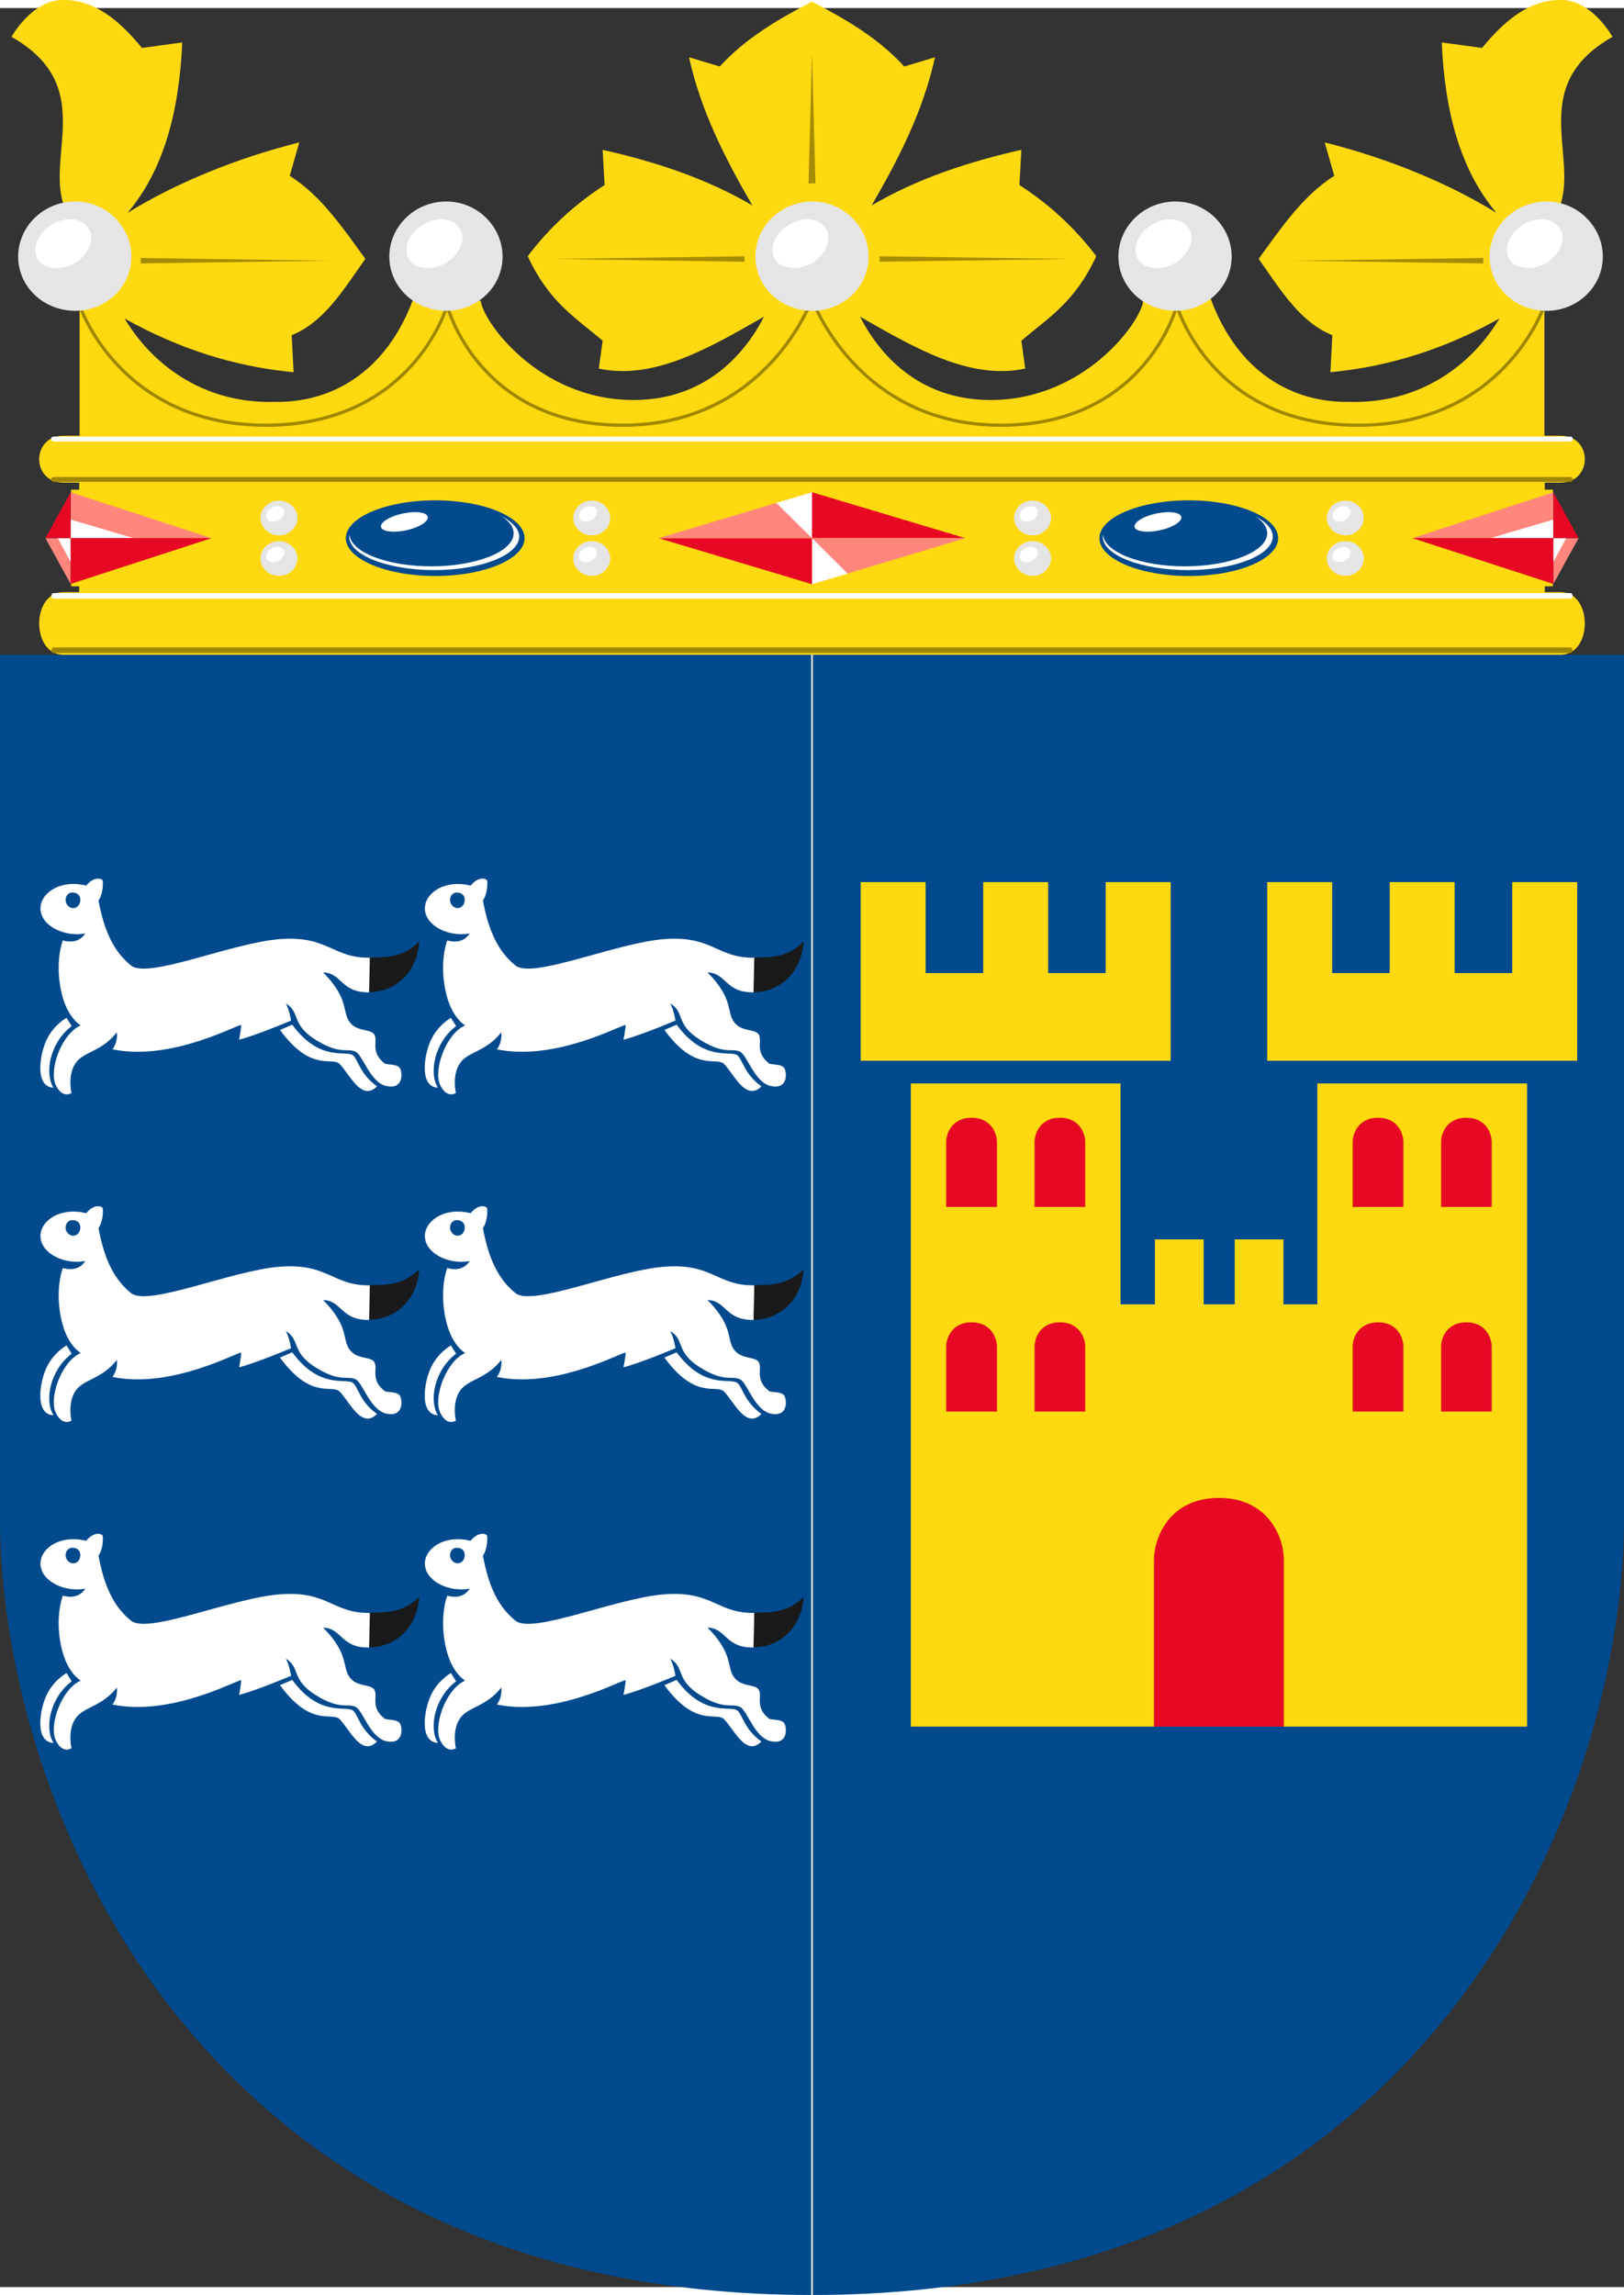
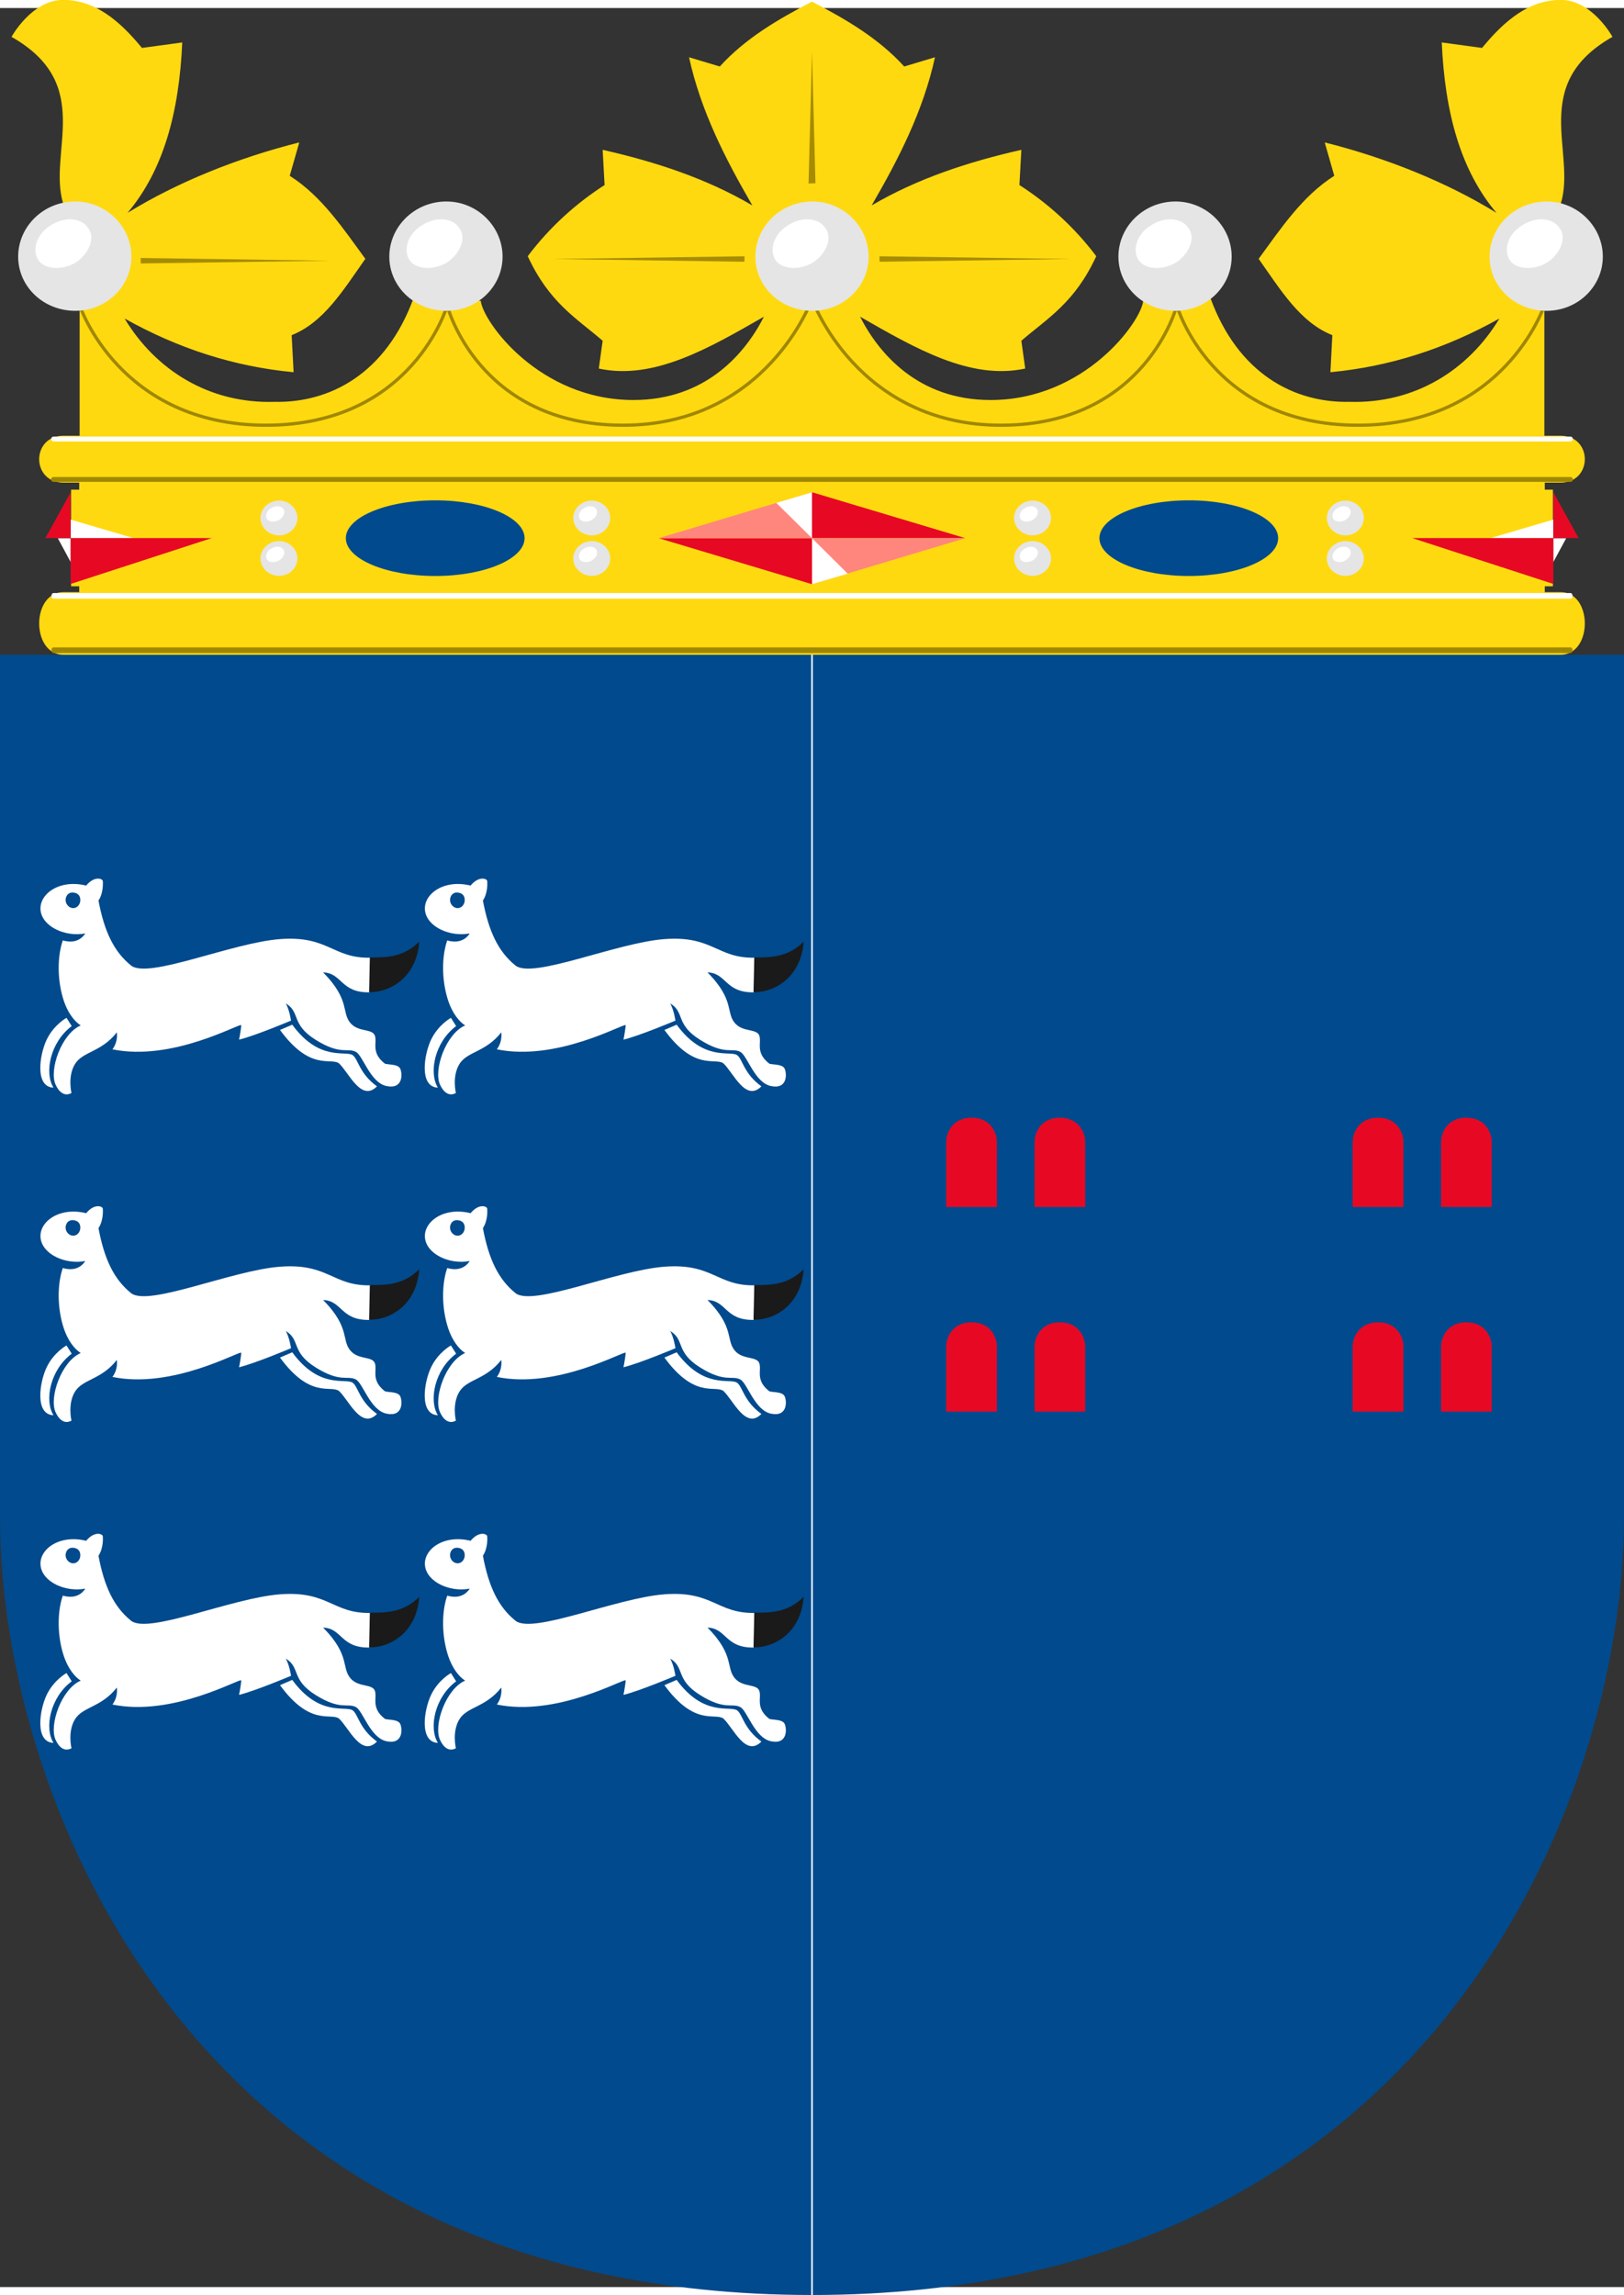
<svg xmlns="http://www.w3.org/2000/svg" xmlns:xlink="http://www.w3.org/1999/xlink" xml:space="preserve" width="500" height="706.625" style="fill-rule:evenodd" viewBox="0 0 500 701.677" id="svg2" version="1.1">
  <rect x="0" y="0" width="500" height="701.677" fill="#333333" stroke="none" />
  <defs id="defs4">
    <style type="text/css" id="style6">.fil1{fill:none;fill-rule:nonzero}.fil5{fill:#ffcb05}.fil3{fill:#e5e5e5}</style>
  </defs>
  <g id="Layer_x0020_1" transform="translate(0 -2.375)">
    <g id="g10384" style="opacity:1">
      <path id="path3863" d="M250 201.5H0v265.642C0 554.55 60 706.5 250 706.5z" style="fill:#004a8d;fill-opacity:1;stroke:none" />
      <g transform="matrix(.884 0 0 .992 5.865 55.144)" id="g10361">
        <g transform="matrix(.632 .022 -.022 .747 -5.793 173.824)" id="g5308" style="fill:#fff;fill-rule:evenodd;stroke:none">
          <path id="path7446" transform="matrix(.977 -.006 .006 .883 -43.642 -387.27)" d="M97.188 502.906c-1.71.133-3.968 1.005-6.282 3.438-15.42-2.767-26.739 4.889-25.375 12.469 1.364 7.58 14.402 12.111 25.469 10.03-3.323 4.47-8.753 4.45-12.594 3.626-2.584 6.48-3.048 17.084.719 27 3.767 9.915 10.406 12.687 10.406 12.687-10.773 4.163-17.476 21.447-13.469 28.25 4.008 6.803 9.032 3.657 9.032 3.657s-2.533-7.963 1.781-13.844c4.314-5.882 14.629-5.839 23.063-15.313 0 0 .996 4.215-2.282 8.032 34.117 4.993 71.78-14.42 72.313-13.22.113.256-.607 4.936-1.063 6.845 9.315-2.162 29.063-9.72 29.063-9.72s-.983-4.986-3.156-8c8.527 3.97 2.988 9.676 17.218 16.657 14.23 6.98 18.017 3.167 22.844 5.094 4.03 1.608 8.408 14.195 17.625 15.625 9.476 1.449 8.964-5.968 7.594-8.344-1.37-2.376-7.785-1.584-8.813-2.219-8.055-4.975-4.384-9.738-5.875-12.968-1.49-3.23-8.675-1.45-13.25-5-6.358-4.935-.36-10.925-16.687-23.97 10.834 0 10.023 9.37 26.375 8.688v-16.281c-21.227.87-23.813-9.874-51.063-7.438-27.25 2.437-73.791 20.856-83.656 14.563-9.865-6.293-15.499-15.715-19.094-30.063 2.81-3.67 2.314-8.78 2.156-9.343-.13-.47-1.29-1.07-3-.938zm-13.532 6.906c2.936.107 4.203 1.629 4.125 3.657-.078 2.028-1.84 3.709-4.125 3.656-2.285-.052-4.105-1.856-4.156-3.656-.051-1.8 1.22-3.764 4.156-3.657z" style="fill:#fff;fill-opacity:1;fill-rule:nonzero;stroke:none" />
          <path style="fill:#fff;fill-opacity:1;fill-rule:nonzero;stroke:none" d="M42.292 117.841c-11.663 7.074-14.463 19.86-9.154 25.844-10.393.005-8.165-13.47-4.444-19.795 3.72-6.326 10.608-9.39 10.608-9.39z" class="fil1" id="path5312" />
          <path style="fill:#fff;fill-opacity:1;fill-rule:nonzero;stroke:none" d="M197.342 125.32c-3.937-1.877-18.175 3.358-33.665-11.642l-6.671 2.386c17.196 16.61 27.883 10.604 32.868 12.85 5.554 3.518 12.801 15.94 21.346 8.99-10.043-5.08-10.734-11.086-13.878-12.584z" class="fil1" id="path5314" />
          <path style="fill:#1a1a1a;stroke:none" d="M205.436 84.53c7.704-.332 18.046-.143 26.965-7.407-.942 15.148-15.729 21.714-26.875 21.782z" id="path5316" />
        </g>
        <use x="0" y="0" xlink:href="#g5308" id="use10351" transform="translate(133.886)" width="500" height="701.677" />
        <use height="701.677" width="500" transform="translate(133.886 101.678)" id="use10353" xlink:href="#g5308" y="0" x="0" />
        <use x="0" y="0" xlink:href="#g5308" id="use10355" transform="translate(133.886 203.357)" width="500" height="701.677" />
        <use x="0" y="0" xlink:href="#g5308" id="use10357" transform="translate(0 101.678)" width="500" height="701.677" />
        <use height="701.677" width="500" transform="translate(0 203.357)" id="use10359" xlink:href="#g5308" y="0" x="0" />
      </g>
    </g>
    <g transform="translate(-900.01 -70.031)" style="fill-rule:evenodd" id="g10539">
      <path style="fill:#004a8d;fill-opacity:1;stroke:none" d="M546.75 261.594v505c190 0 250-151.968 250-239.375V261.594h-250z" transform="translate(603.26 9.938)" id="path3867" />
      <g transform="matrix(-1 0 0 1 2550.594 0)" id="g10514">
-         <path style="color:#000;fill:#ffd90f;fill-opacity:1;fill-rule:evenodd;stroke:none;stroke-width:.5;marker:none;visibility:visible;display:inline;overflow:visible;enable-background:accumulate" d="M1165 341.625v55h95.438v-55h-20v28h-17.72v-28h-20v28H1185v-28zm125.156 0v55h95.438v-55h-20v28h-17.719v-28h-20v28h-17.719v-28zm-109.719 62v198h189.72v-198h-64.563v68H1295v-20h-15v20h-9.563v-20h-15v20H1245v-68z" transform="translate(0 -.1)" id="rect10420" />
        <g id="g10509" style="fill:#e70924;fill-opacity:1;stroke:none">
-           <path id="path10474" d="M1255.297 601.526v-51.253c0-6.992 4.8-19.147 20-19.147s20 12.155 20 19.147v51.253h-20z" style="fill:#e70924;fill-opacity:1;fill-rule:evenodd;stroke:none" />
          <path id="path10497" d="M1199.125 414.057c-5.931 0-7.812 4.74-7.812 7.469v20h15.593v-20c0-2.729-1.85-7.469-7.78-7.469zm27.188 0c-5.932 0-7.813 4.74-7.813 7.469v20h15.625v-20c0-2.729-1.881-7.469-7.812-7.469zm-27.188 63c-5.931 0-7.812 4.74-7.812 7.469v20h15.593v-20c0-2.729-1.85-7.469-7.78-7.469zm27.188 0c-5.932 0-7.813 4.74-7.813 7.469v20h15.625v-20c0-2.729-1.881-7.469-7.812-7.469z" style="fill:#e70924;fill-opacity:1;fill-rule:evenodd;stroke:none" />
          <path style="fill:#e70924;fill-opacity:1;fill-rule:evenodd;stroke:none" d="M1324.274 414.057c-5.931 0-7.813 4.74-7.813 7.469v20h15.594v-20c0-2.729-1.85-7.469-7.781-7.469zm27.187 0c-5.931 0-7.812 4.74-7.812 7.469v20h15.625v-20c0-2.729-1.881-7.469-7.813-7.469zm-27.187 63c-5.931 0-7.813 4.74-7.813 7.469v20h15.594v-20c0-2.729-1.85-7.469-7.781-7.469zm27.187 0c-5.931 0-7.812 4.74-7.812 7.469v20h15.625v-20c0-2.729-1.881-7.469-7.813-7.469z" id="path10506" />
        </g>
      </g>
    </g>
    <g id="g3891" transform="translate(.453 -.712)" style="fill:#ffd90f;fill-opacity:1;stroke:#000;stroke-width:.25;stroke-miterlimit:4;stroke-dasharray:none">
      <path style="fill:#ffd90f;fill-opacity:1;stroke:none" d="M480 203.406H19.094c-9.979 0-9.979-19.281 0-19.281h4.843v-1.813h-2.5v-29.75h2.5v-2.156h-4.843c-9.979 0-9.979-14.437 0-14.437h4.969V97.438c4.562-1.945 6.013-6.157 6.75-16.97C29.706 71.25 26.384 67.946 19 64.452c-4.836-15.709 9.882-36.665-15.906-51.295 0 0 6.2-11.375 15.906-11.375 9.712 0 17.235 6.24 24.25 14.781l12.406-1.687c-.95 21.468-5.74 39.301-16.844 52.469 15.146-9.35 33.795-16.9 52.875-21.688L88.75 55.938c9.876 6.253 16.505 16.32 23.281 25.562-6.874 9.735-12.8 19.571-22.687 23.5l.593 11.406c-18.203-1.716-35.403-7.22-52.03-16.531 9.482 15.773 25.927 26.252 46.124 25.656 17.091.356 34.303-8.615 42.844-31.937l20.687.844c.712 6.483 18.025 30.53 47 30.53 22.405 0 34.506-14.473 40.188-25.656-16.94 9.7-33.9 19.615-50.844 15.97l1.188-8.563c-8.13-6.991-16.454-11.714-23.063-26.031 6.912-9.186 15.19-16.477 23.656-21.907l-.593-10.843c16.404 3.715 32.05 8.867 46.093 17.124-8.312-14.336-15.863-29.03-19.5-45.624l9.47 2.843c7.784-8.556 17.664-14.411 28.39-19.968 10.726 5.557 20.605 11.412 28.39 19.968l9.47-2.843c-3.637 16.593-11.188 31.288-19.5 45.624 14.044-8.257 29.688-13.41 46.093-17.124l-.594 10.843c8.468 5.43 16.744 12.721 23.656 21.907-6.608 14.317-14.932 19.04-23.062 26.03l1.188 8.563c-16.945 3.646-33.904-6.268-50.844-15.969 5.682 11.183 17.782 25.657 40.187 25.657 28.975 0 46.289-24.048 47-30.531l20.688-.844c8.54 23.322 25.753 32.293 42.844 31.937 20.197.596 36.642-9.883 46.125-25.656-16.628 9.311-33.829 14.815-52.032 16.531L409.75 105c-9.886-3.929-15.814-13.765-22.688-23.5 6.777-9.242 13.405-19.309 23.282-25.563l-2.938-10.28c19.08 4.786 37.73 12.337 52.875 21.687-11.104-13.168-15.892-31-16.844-52.469l12.407 1.688c7.015-8.542 14.538-14.782 24.25-14.782 9.705 0 15.906 11.375 15.906 11.375-25.788 14.63-11.07 35.586-15.906 51.295-7.385 3.494-10.706 6.8-11.813 16.018.737 10.812 2.188 15.024 6.75 16.969v38.53H480c9.978 0 9.978 14.438 0 14.438h-4.844v2.156h2.5v29.75h-2.5v1.813H480c9.979 0 9.979 19.281 0 19.281z" id="polygon14" transform="translate(0 -1.194)" />
      <g id="g5570" style="stroke-width:1.5;stroke-miterlimit:4;stroke-dasharray:none" transform="translate(-.983)">
        <path id="path5568" d="M484.04 148.228H17.02" style="fill:none;stroke:#a08700;stroke-width:1.5;stroke-linecap:round;stroke-miterlimit:4;stroke-opacity:1;stroke-dasharray:none" />
        <path id="path156" d="M17.02 135.783h467.02" style="fill:none;stroke:#fff;stroke-width:1.5;stroke-linecap:round;stroke-miterlimit:4;stroke-dasharray:none" />
      </g>
      <path id="path22" d="M15.435 68.417c4.173-2.877 9.54-2.59 11.626.575 2.384 2.876.596 7.765-3.577 10.642-4.174 2.593-9.541 2.306-11.628-.576-2.082-3.164-.594-8.053 3.58-10.641z" class="fil5" style="fill:#fff;fill-opacity:1;stroke:none" />
      <g style="fill:#ffd90f;fill-opacity:1;stroke:#000;stroke-width:.25;stroke-miterlimit:4;stroke-dasharray:none" id="g5167" transform="matrix(-1 0 0 1 499.094 0)">
        <path style="fill:none;stroke:#a08700;stroke-width:1;stroke-miterlimit:4;stroke-opacity:1;stroke-dasharray:none;fill-rule:nonzero" d="M24.097 94.702s12.214 36.83 57.372 36.83c45.157 0 55.758-36.83 55.758-36.83s9.47 36.737 53.966 36.83c44.496.093 58.354-38.83 58.354-38.83s13.857 38.923 58.353 38.83c44.496-.093 53.967-36.83 53.967-36.83s10.6 36.83 55.758 36.83c45.157 0 57.371-36.83 57.371-36.83" id="path5169" />
      </g>
      <g id="g4827" transform="matrix(-1 0 0 1 499.532 0)" style="stroke-width:.25;stroke-miterlimit:4;stroke-dasharray:none">
        <path transform="translate(-.792)" style="fill:#a68c01;fill-opacity:1;stroke:none" d="m249.711 57.034 2.135.088-1.067-40.598z" id="polygon144" />
        <path style="fill:#a68c01;fill-opacity:1;stroke:none" d="m329.731 80.357-58.976-.84.049 1.682z" id="polygon152" />
        <path id="path4836" d="m170.24 80.357 58.976-.84-.049 1.682z" style="fill:#a68c01;fill-opacity:1;stroke:none" />
      </g>
      <g id="g4860" transform="translate(-.464)" style="stroke-width:.25;stroke-miterlimit:4;stroke-dasharray:none">
        <path style="fill:#e5e5e5;fill-opacity:1;stroke:none" class="fil3" d="M250.16 62.65c9.54 0 17.285 7.765 17.285 16.974 0 9.203-7.746 16.686-17.285 16.686-9.838 0-17.584-7.482-17.584-16.686 0-9.21 7.746-16.974 17.584-16.974z" id="path126" />
        <path style="fill:#fff;fill-opacity:1;stroke:none" class="fil5" d="M242.404 70.128c4.172-2.877 9.534-2.588 11.62.575 2.385 2.876.601 7.77-3.572 10.647-4.173 2.588-9.54 2.301-11.627-.576-2.086-3.168-.594-8.058 3.579-10.646z" id="path132" />
      </g>
      <path style="fill:#a68c01;fill-opacity:1;stroke:none" d="m42.865 81.73 58.425-.844-58.425-.844z" id="polygon142" />
      <g id="g5194" style="stroke-width:.25;stroke-miterlimit:4;stroke-dasharray:none">
        <g transform="translate(-.198 .27)" id="g5022" style="stroke-width:.25;stroke-miterlimit:4;stroke-dasharray:none">
          <path id="path56" d="M133.791 154.389c15.118 0 27.46 5.242 27.46 11.651 0 6.406-12.342 11.646-27.46 11.646-15.224 0-27.566-5.24-27.566-11.646 0-6.41 12.342-11.65 27.566-11.651z" style="fill:#004a8d;fill-opacity:1;stroke:none" />
-           <path style="fill:#fff;fill-opacity:1;stroke:none" d="M127.806 158.025c-1.21-.026-2.631.127-4.125.437-3.981.834-6.941 2.742-6.636 4.157.31 1.414 3.874 1.828 7.753 1 3.981-.834 6.946-2.743 6.636-4.157-.19-.883-1.613-1.394-3.628-1.437zm26.392 1.281c2.345 1.501 3.69 3.334 3.69 5.25 0 5.577-11.452 10.156-25.337 10.156-13.474 0-24.604-4.245-25.213-9.656-.101.166-.093.334-.093.5 0 5.66 11.742 10.313 26.236 10.313 14.393 0 26.113-4.658 26.113-10.313 0-2.33-2.03-4.5-5.396-6.25z" id="path58" />
        </g>
        <g transform="translate(.284 .284)" id="g4981" style="stroke-width:.25;stroke-miterlimit:4;stroke-dasharray:none">
-           <path transform="translate(0 -1.194)" style="fill:#ff867d;fill-opacity:1;stroke:none" d="m21.022 153.108-.006 14.126H13.25l7.766 14.078v-14.078h43.453z" id="polygon72" />
          <path style="fill:#fff;fill-opacity:1;stroke:none" d="M21.016 161.5v5.734H40.5zm0 5.734h-3.953l3.953 7.328z" transform="translate(0 -1.194)" id="polygon82" />
          <path id="path5591" d="m21.022 180.119-.006-14.127H13.25l7.766-14.078v14.078h43.453z" style="fill:#e70924;fill-opacity:1;stroke:none" />
        </g>
        <g style="stroke-width:.229;stroke-miterlimit:4;stroke-dasharray:none" transform="translate(-10.708 -14.627) scale(1.09)" id="g5015">
          <g id="g4987" transform="matrix(.867 0 0 1 11.753 0)" style="stroke-width:.246;stroke-miterlimit:4;stroke-dasharray:none">
            <path style="fill:#e5e5e5;fill-opacity:1;stroke:none" class="fil3" d="M88.226 155.389c3.29 0 5.967 2.243 5.967 4.91 0 2.66-2.677 4.908-5.967 4.908-3.393 0-6.07-2.248-6.07-4.908 0-2.667 2.677-4.91 6.07-4.91z" id="path102" />
            <path style="fill:#fff;fill-opacity:1;stroke:none" class="fil5" d="M85.555 157.553c1.437-.834 3.29-.75 4.007.166.824.834.21 2.247-1.233 3.081-1.44.746-3.291.663-4.012-.166-.717-.916-.205-2.33 1.238-3.081z" id="path104" />
          </g>
          <use style="stroke-width:.229;stroke-miterlimit:4;stroke-dasharray:none" x="0" y="0" xlink:href="#g4987" id="use4991" transform="translate(0 11.439)" width="500" height="709" />
        </g>
        <g transform="translate(-1.078 .284)" id="g5053" style="stroke-width:.25;stroke-miterlimit:4;stroke-dasharray:none">
          <path style="fill:#e70924;fill-opacity:1;stroke:none" d="M250.625 153.078v14.14h47.219zm0 14.14h-47.219l47.219 14.173z" id="polygon38" transform="translate(0 -1.194)" />
          <path style="fill:#ff867d;fill-opacity:1;stroke:none" d="m250.625 153.078-47.219 14.14h47.219zm0 14.14v14.173l47.219-14.172z" transform="translate(0 -1.194)" id="polygon42" />
          <path style="fill:#fff;fill-opacity:1;stroke:none" d="m250.625 153.078-11 3.279 11 10.862zm0 14.14v14.173l11-3.235z" transform="translate(0 -1.194)" id="polygon46" />
        </g>
        <use height="709" width="500" transform="translate(96.301)" id="use5080" xlink:href="#g5015" y="0" x="0" style="stroke-width:.25;stroke-miterlimit:4;stroke-dasharray:none" />
        <use id="use5130" xlink:href="#g5022" y="0" x="0" width="500" height="709" transform="translate(232.013)" style="stroke-width:.25;stroke-miterlimit:4;stroke-dasharray:none" />
        <use transform="matrix(-1 0 0 1 499.094 0)" id="use5132" xlink:href="#g4981" y="0" x="0" width="500" height="709" style="stroke-width:.25;stroke-miterlimit:4;stroke-dasharray:none" />
        <use id="use5134" xlink:href="#g5015" y="0" x="0" width="500" height="709" transform="translate(328.314)" style="stroke-width:.25;stroke-miterlimit:4;stroke-dasharray:none" />
        <use id="use5138" xlink:href="#use5080" y="0" x="0" width="500" height="709" transform="translate(135.712)" style="stroke-width:.25;stroke-miterlimit:4;stroke-dasharray:none" />
      </g>
-       <path id="path5232" d="m456.228 81.73-58.424-.844 58.424-.844z" style="fill:#a68c01;fill-opacity:1;stroke:none" />
      <use x="0" y="0" xlink:href="#g4860" id="use5270" transform="translate(-112.703)" width="500" height="709" style="stroke-width:.25;stroke-miterlimit:4;stroke-dasharray:none" />
      <use height="709" width="500" transform="translate(-226.973)" id="use5283" xlink:href="#g4860" y="0" x="0" style="stroke-width:.25;stroke-miterlimit:4;stroke-dasharray:none" />
      <use height="709" width="500" transform="translate(226.046)" id="use5296" xlink:href="#g4860" y="0" x="0" style="stroke-width:.25;stroke-miterlimit:4;stroke-dasharray:none" />
      <use x="0" y="0" xlink:href="#g4860" id="use5298" transform="translate(111.775)" width="500" height="709" style="stroke-width:.25;stroke-miterlimit:4;stroke-dasharray:none" />
      <g id="g5574" transform="matrix(1 0 0 1.345 -.983 1.442)" style="stroke-width:1.293;stroke-miterlimit:4;stroke-dasharray:none">
        <path style="fill:none;stroke:#a08700;stroke-width:1.293;stroke-linecap:round;stroke-miterlimit:4;stroke-opacity:1;stroke-dasharray:none" d="M484.04 148.228H17.02" id="path5576" />
        <path style="fill:none;stroke:#fff;stroke-width:1.293;stroke-linecap:round;stroke-miterlimit:4;stroke-dasharray:none" d="M17.02 135.783h467.02" id="path5578" />
      </g>
    </g>
    <path id="path10319" d="M250 201.5v505" style="fill:#004a8d;fill-opacity:1;stroke:#fff;stroke-width:.5;stroke-miterlimit:4;stroke-dasharray:none" />
  </g>
</svg>